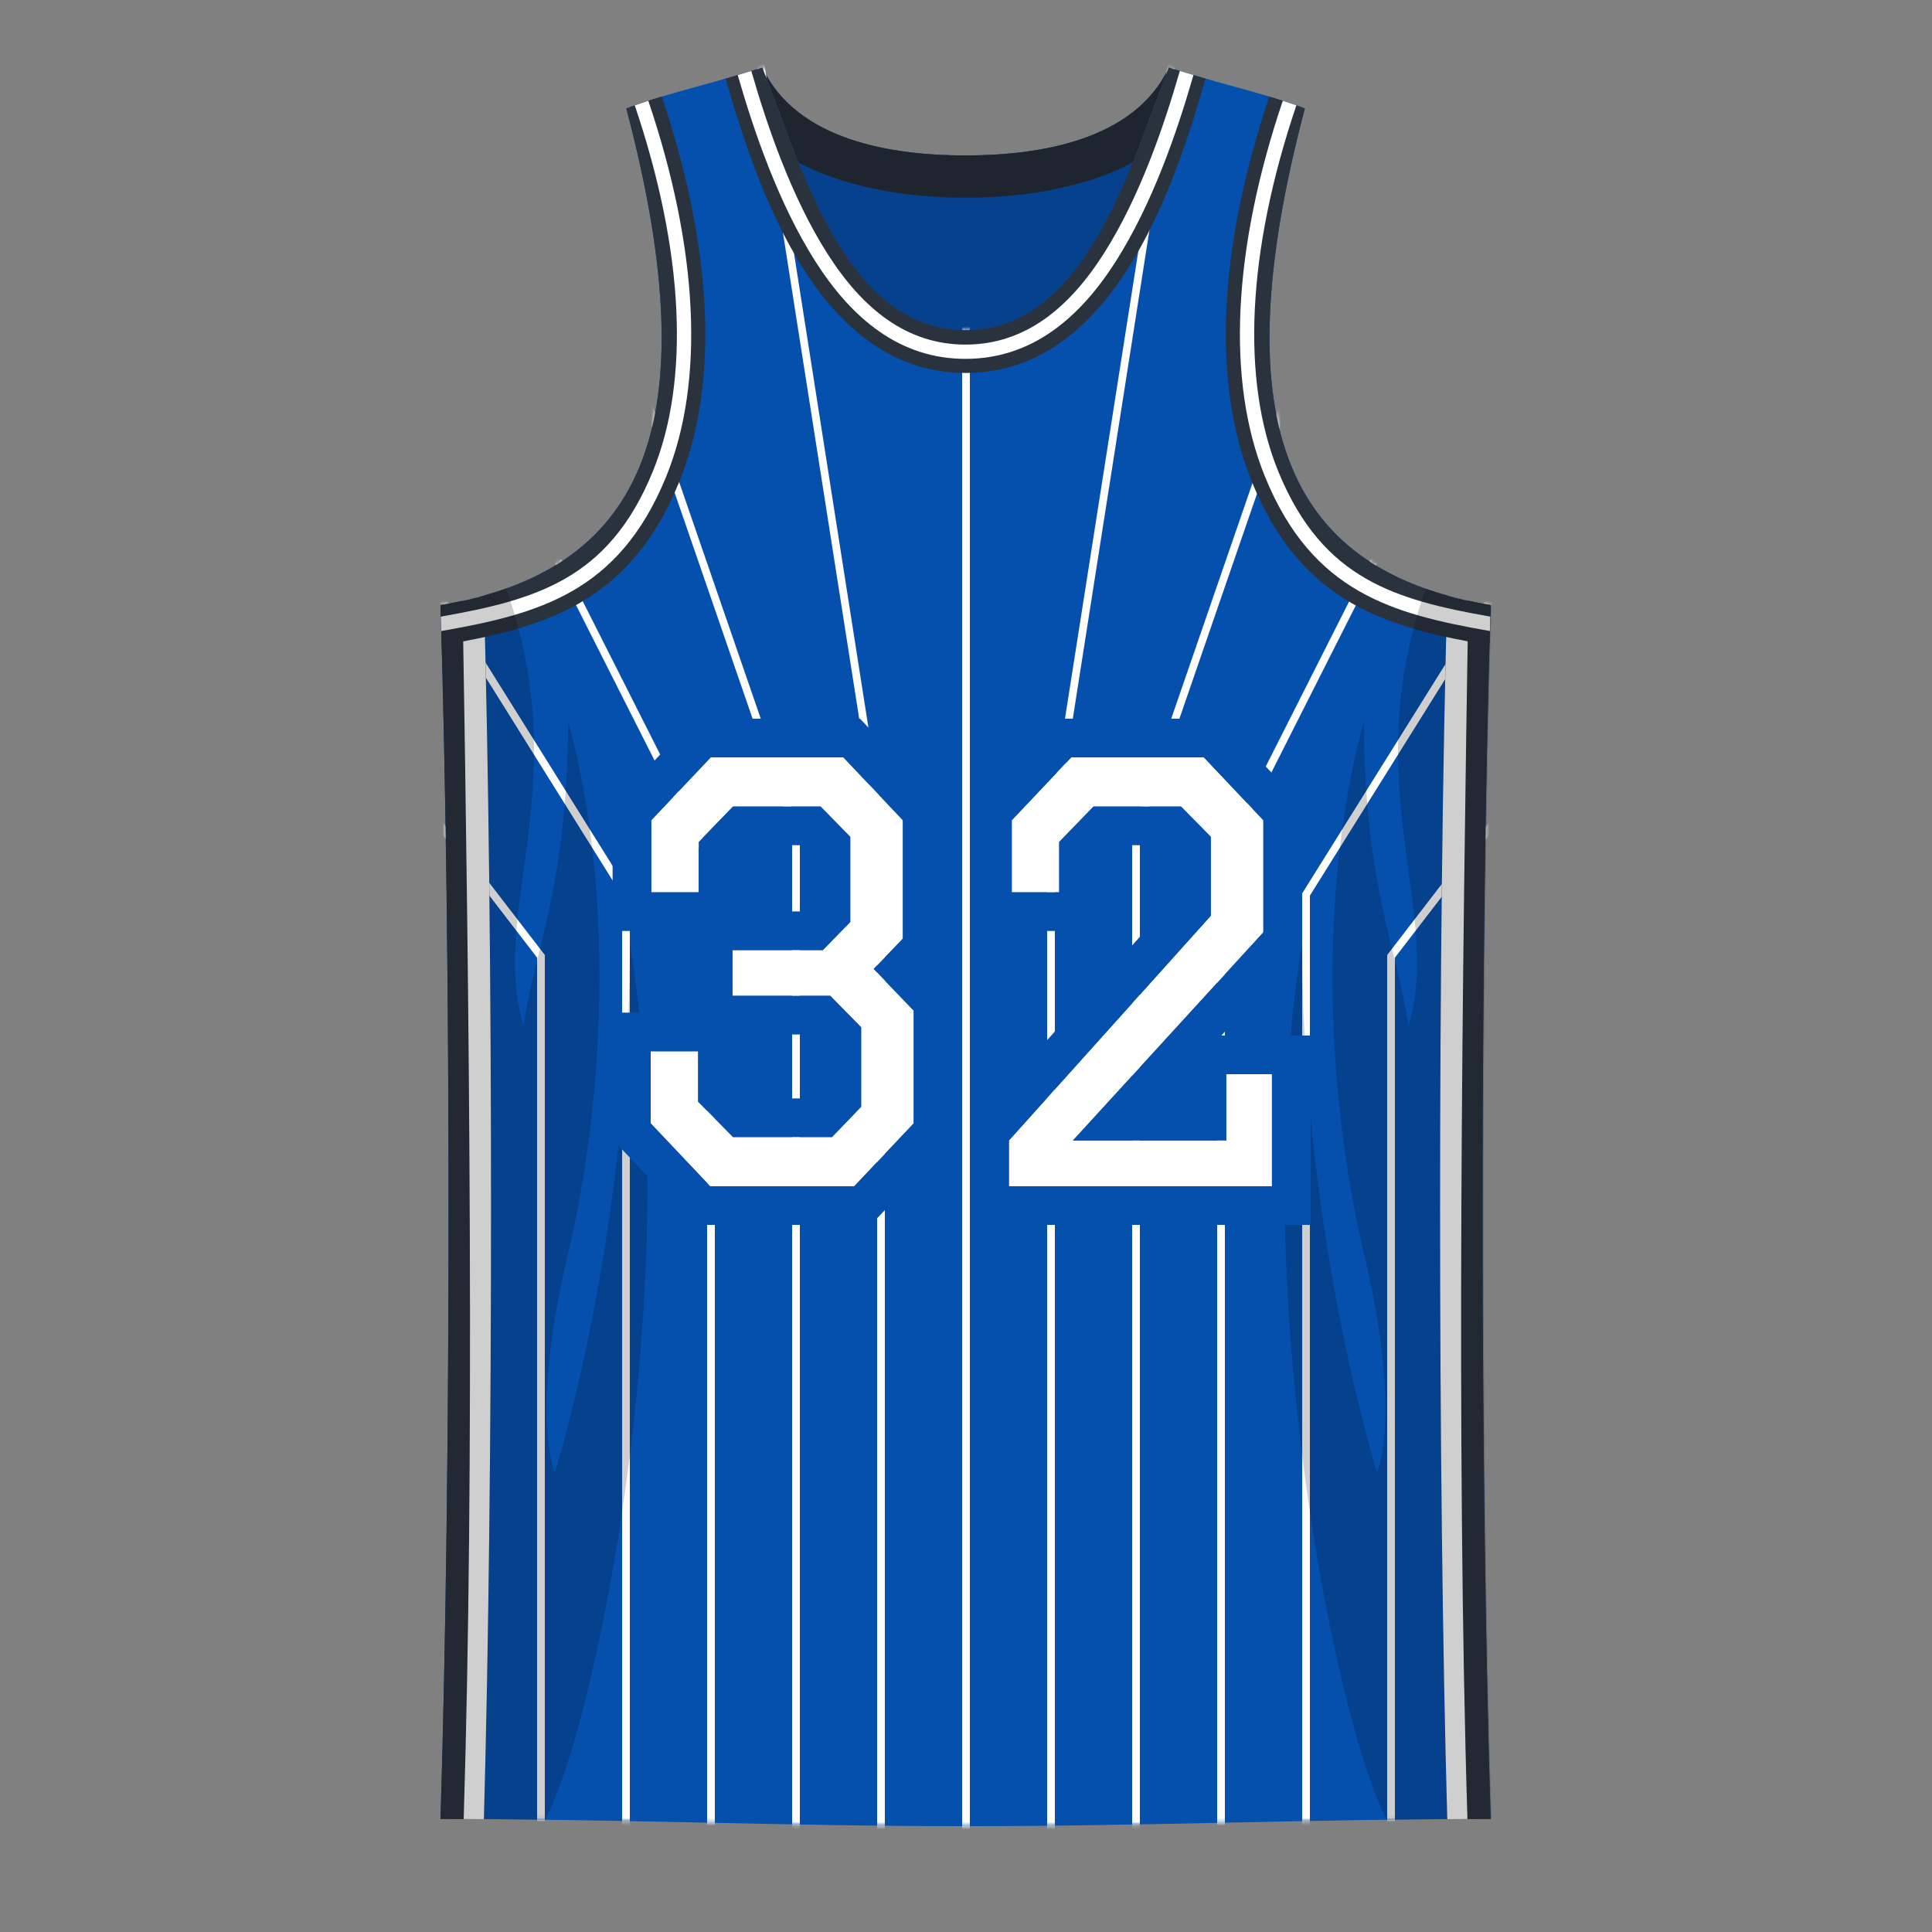
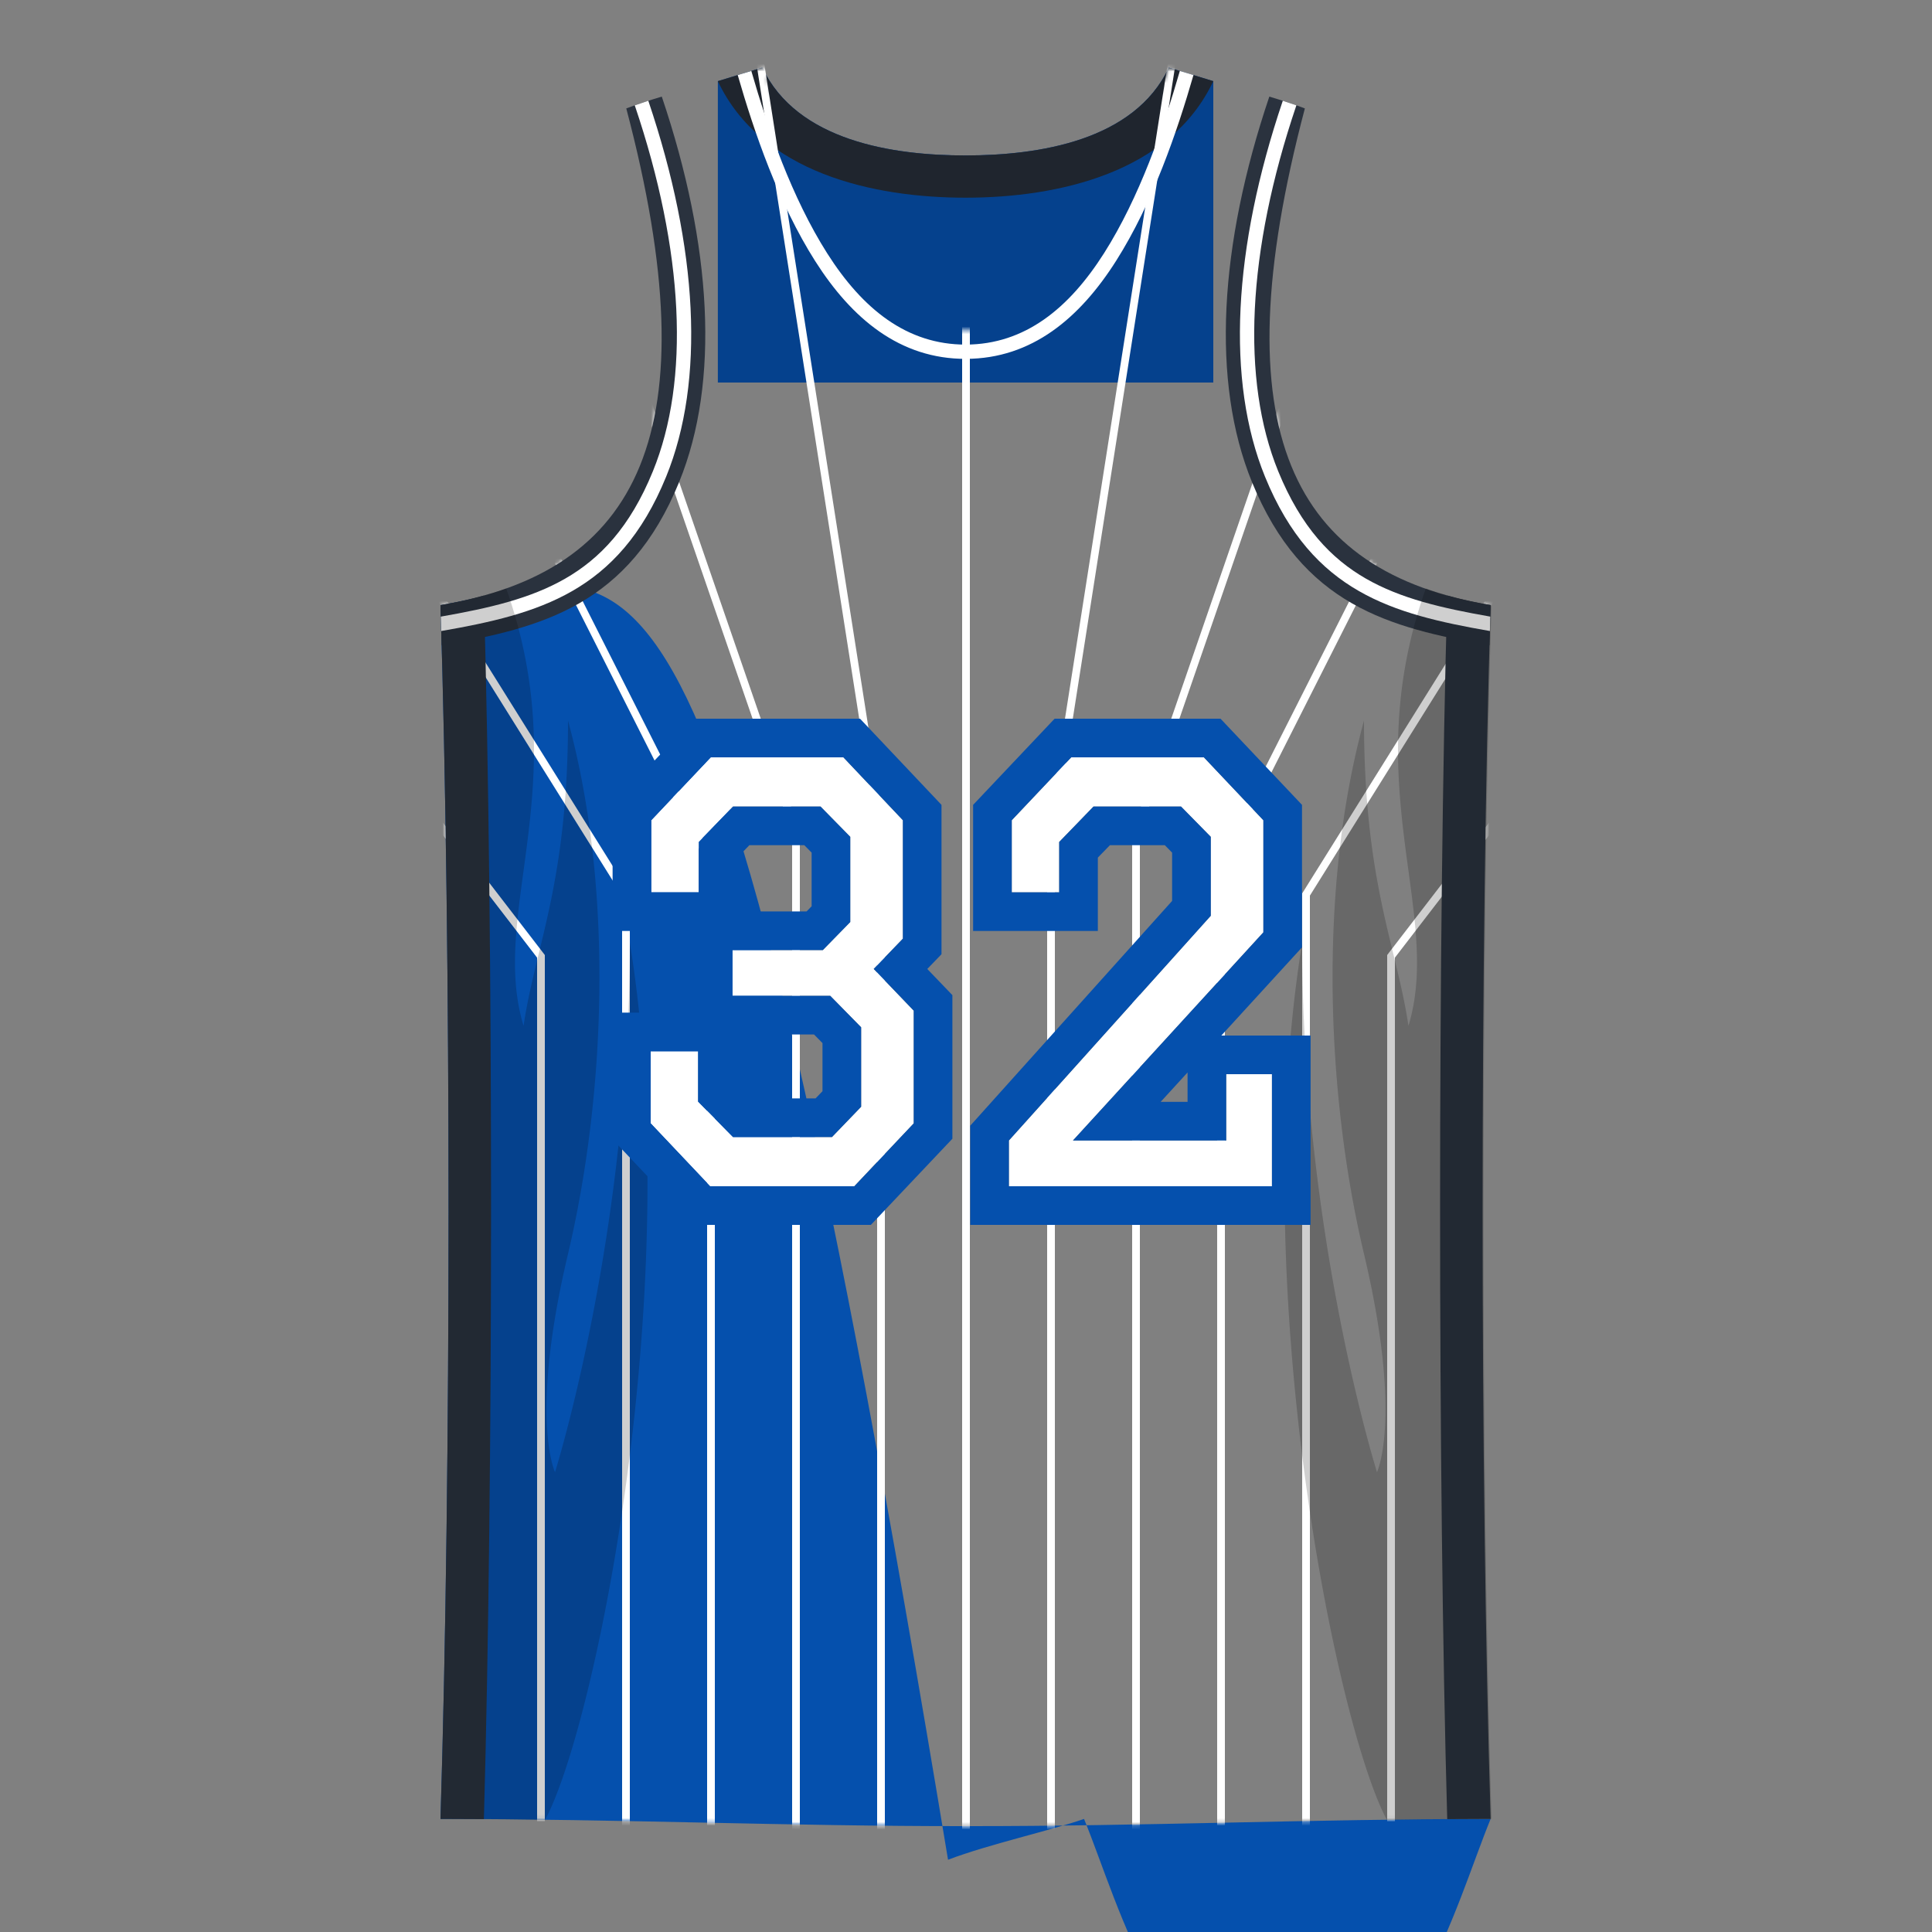
<svg xmlns="http://www.w3.org/2000/svg" width="500" height="500" fill="none" viewBox="0 0 500 500">
  <rect x="0" y="0" width="500" height="500" fill="#808080" stroke="none" />
  <path fill="#0550AD" d="M314 99V21l-11.5-3.5c-8.97 18.94-33.7 22.7-52.5 22.73-18.85.02-43.72-3.72-52.72-22.73l-11.5 3.5v78H314Z" />
  <path fill="#2A323E" d="m185.78 21 11.5-3.5c9 19 33.87 22.75 52.72 22.73 18.8-.02 43.53-3.79 52.5-22.73L314 21c-11.23 23.7-40.08 30.13-64 30.16-23.98.02-52.97-6.4-64.22-30.16Z" />
  <path fill="#000" fill-opacity=".1" d="M314 99V21l-11.5-3.5c-8.97 18.94-33.7 22.7-52.5 22.73-18.85.02-43.72-3.72-52.72-22.73l-11.5 3.5v78H314Z" />
  <path fill="#000" fill-opacity=".1" d="M314 99V21l-11.5-3.5c-8.97 18.94-33.7 22.7-52.5 22.73-18.85.02-43.72-3.72-52.72-22.73l-11.5 3.5v78H314Z" />
  <path fill="#000" fill-opacity=".1" d="m185.78 21 11.5-3.5c9 19 33.87 22.75 52.72 22.73 18.8-.02 43.53-3.79 52.5-22.73L314 21c-11.23 23.7-40.08 30.13-64 30.16-23.98.02-52.97-6.4-64.22-30.16Z" />
-   <path fill="#0550AD" d="M114 156.6c2.78 89.4 2.78 224.4 0 314.14 45.3 0 90.7 1.91 136 1.86 45.3.05 90.47-1.86 135.77-1.86C383 381 383 246 385.77 156.6 334.5 148 315.5 112 337.7 28.06 327 24 311.5 20.6 302.5 17.5c-9.37 22.95-20.69 67.78-52.5 67.93-31.93.15-43.36-45-52.72-67.93-9 3.11-24.5 6.5-35.2 10.56C184.28 112 165.28 148 114 156.6Z" />
+   <path fill="#0550AD" d="M114 156.6c2.78 89.4 2.78 224.4 0 314.14 45.3 0 90.7 1.91 136 1.86 45.3.05 90.47-1.86 135.77-1.86c-9.37 22.95-20.69 67.78-52.5 67.93-31.93.15-43.36-45-52.72-67.93-9 3.11-24.5 6.5-35.2 10.56C184.28 112 165.28 148 114 156.6Z" />
  <mask id="mask0_90_25067" width="272" height="456" x="114" y="17" maskUnits="userSpaceOnUse" style="mask-type:alpha">
    <path fill="#2A323E" stroke="#fff" stroke-width="11" d="M250 467.1a3081 3081 0 0 1-67.89-.9l-1.05-.03c-20.43-.42-40.91-.85-61.4-.92 2.57-88.2 2.56-216.52-.02-304.11 24.42-5.09 42.27-16.96 51.05-38.48 8.72-21.4 7.96-51.28-2.02-91.09 4.05-1.32 8.57-2.6 13.1-3.84l2.6-.72a477.6 477.6 0 0 0 9.66-2.71l2.07 5.56c3.74 10.09 8.31 22.44 14.3 32.98 8.28 14.61 20.56 28.18 39.63 28.1 18.97-.1 31.17-13.63 39.42-28.22 5.94-10.48 10.48-22.76 14.2-32.82l2.1-5.6c3 .9 6.31 1.8 9.66 2.71l2.6.72c4.53 1.24 9.04 2.52 13.1 3.84-9.99 39.8-10.75 69.68-2.02 91.09 8.77 21.52 26.63 33.4 51.05 38.48-2.58 87.6-2.6 215.91-.03 304.11-20.47.07-40.9.5-61.29.92l-1.05.02c-22.62.47-45.18.93-67.76.9Z" />
  </mask>
  <g stroke="#fff" stroke-width="2" mask="url(#mask0_90_25067)">
    <path d="M250 11.5v472M304 11.5l-32 204v268M334 99.5l-40 116v268" />
    <path d="m364 128.5-48 95v260" />
    <path d="m388 151.5-50 80v252" />
    <path d="m390 208.5-30 39v236M196 11.5l32 204v268M166 99.5l40 116v268" />
    <path d="m136 128.5 48 95v260" />
    <path d="m112 151.5 50 80v252" />
    <path d="m110 208.5 30 39v236" />
  </g>
-   <path fill="#2A323E" d="M197.28 17.5c9.36 22.93 20.79 68.08 52.72 67.93 31.81-.15 43.13-44.98 52.5-67.93 2.69.93 5.95 1.88 9.5 2.87-8.46 29.4-24.32 76.04-62 76.15-37.8.12-53.76-46.73-62.22-76.15 3.54-.99 6.8-1.94 9.5-2.87Z" />
  <path fill="#fff" fill-rule="evenodd" d="M194.44 18.36c4.22 14.68 10.5 32.82 19.65 47.22 9.13 14.36 20.6 23.64 35.89 23.6 15.25-.05 26.68-9.36 35.77-23.69 9.12-14.38 15.37-32.46 19.59-47.13l3.53 1.06c-4.23 14.68-10.57 33.18-20 48.05-9.41 14.85-21.83 25.35-38.88 25.4-17.1.06-29.57-10.43-39.02-25.3-9.47-14.9-15.82-33.46-20.05-48.15l3.52-1.06Z" clip-rule="evenodd" />
  <path fill="#2A323E" d="M125.23 470.8c2.47-88.04 2.47-229.1 0-316.67-3.56 1-7.3 1.81-11.23 2.47 2.78 89.4 2.78 224.4 0 314.14 3.8 0 7.53.02 11.23.05ZM374.54 470.8c-2.47-88.04-2.46-229.1.01-316.67 3.55 1 7.3 1.81 11.22 2.47-2.77 89.4-2.77 224.4 0 314.14-3.79 0-7.52.02-11.23.05Z" />
-   <path fill="#fff" d="M125.22 154.13c2.48 87.56 2.48 228.63.01 316.66-1.73-.01-3.48-.03-5.23-.03 2.83-91.56 1.5-207.76-.29-315.26 1.89-.41 3.73-.87 5.51-1.37ZM374.55 154.13c-2.47 87.56-2.48 228.63 0 316.66 1.73-.01 3.47-.03 5.22-.03-2.97-96.43-1.27-222.76.23-315.27-1.86-.41-3.68-.87-5.45-1.36Z" />
  <path fill="#2A323E" d="M337.7 28.06c-2.8-1.07-5.94-2.08-9.2-3.06-13 38.5-15.07 73.82-4.5 99.73 12.99 31.87 35.5 37.77 61.47 42.27l.3-10.4C334.5 148 315.5 112 337.7 28.06Z" />
  <path fill="#fff" d="m385.68 159.58-.1 3.73c-12.77-2.22-24.14-4.75-33.9-10.35-9.73-5.58-18.09-14.36-24.3-29.6-10.1-24.77-8.29-59.1 4.58-97.2l.04-.08c1.2.39 2.37.78 3.5 1.18l-.03.1c-12.74 37.69-14.29 71-4.67 94.6 5.94 14.55 13.77 22.66 22.72 27.8 9.02 5.17 19.64 7.62 32.16 9.82Z" />
  <path fill="#2A323E" d="M162.08 28.06c2.8-1.07 5.93-2.08 9.19-3.06 13 38.5 15.07 73.82 4.5 99.73-12.98 31.87-35.5 37.77-61.47 42.27l-.3-10.4c51.28-8.6 70.28-44.6 48.08-128.54Z" />
  <path fill="#fff" d="M167.78 26.08c-1.2.39-2.37.78-3.5 1.18l.03.1c12.73 37.69 14.28 71 4.66 94.6-5.93 14.55-13.76 22.66-22.72 27.8-9.01 5.17-19.64 7.62-32.16 9.82l.11 3.73c12.77-2.22 24.14-4.75 33.9-10.35 9.72-5.58 18.08-14.36 24.3-29.6 10.1-24.77 8.28-59.1-4.59-97.2l-.03-.08Z" />
  <path fill="#000" fill-opacity=".1" d="M114 470.74c9.2 0 18.04.1 27.06.26C154 447 177.5 333 163 244c0 75.5-19.36 137-19.36 137s-6.73-13.89 3.36-56.5c9.61-40.6 12-94 0-138 0 42-8.5 58.5-11.5 79-9-29.5 13.45-62.5-4.5-113.2a100.17 100.17 0 0 1-17 4.3c2.78 89.41 2.78 224.4 0 314.14ZM386 470.74c-9.2 0-18.04.1-27.06.26C346 447 322.5 333 337 244c0 75.5 19.36 137 19.36 137s6.73-13.89-3.36-56.5c-9.61-40.6-12-94 0-138 0 42 8.5 58.5 11.5 79 9-29.5-13.45-62.5 4.5-113.2 5.2 1.85 10.87 3.27 17 4.3-2.77 89.41-2.77 224.4 0 314.14Z" />
  <path fill="#000" fill-opacity=".1" d="M114 470.74c9.2 0 18.04.1 27.06.26C154 447 177.5 333 163 244c0 75.5-19.36 137-19.36 137s-6.73-13.89 3.36-56.5c9.61-40.6 12-94 0-138 0 42-8.5 58.5-11.5 79-9-29.5 13.45-62.5-4.5-113.2a100.17 100.17 0 0 1-17 4.3c2.78 89.41 2.78 224.4 0 314.14ZM386 470.74c-9.2 0-18.04.1-27.06.26C346 447 322.5 333 337 244c0 75.5 19.36 137 19.36 137s6.73-13.89-3.36-56.5c-9.61-40.6-12-94 0-138 0 42 8.5 58.5 11.5 79 9-29.5-13.45-62.5 4.5-113.2 5.2 1.85 10.87 3.27 17 4.3-2.77 89.41-2.77 224.4 0 314.14Z" />
  <path fill="#fff" d="M189.56 257.72v-11.84h23.38l7.1-7.26v-22.05l-7.69-7.84h-22.64l-8.88 9.17v13.03h-12.29v-18.65l15.4-16.28h34.33l15.4 16.28v30.64l-7.56 7.84 10.36 10.8v29.16L221.08 307h-37.3l-15.39-16.28v-18.65h12.29v13.03l9.03 9.17h25.6l7.55-7.84v-20.57l-8-8.14h-25.3ZM329.18 307H261.1v-11.84L313.34 237v-20.43l-7.7-7.84H283l-8.88 9.17v13.03h-12.28v-18.65l15.4-16.28h34.33l15.39 16.28v29l-49.28 53.88h39.66v-17.17h11.84V307Z" />
  <path fill="#0550AD" fill-rule="evenodd" d="M179.56 262.07v-21.14h-21.02V208.3l21.09-22.3h42.95l21.08 22.3v38.65l-3.68 3.82 6.5 6.77v37.16L225.38 317h-45.91l-21.09-22.3v-32.63h21.17Zm11.12 5.65V281l3.22 3.27h17.16l1.8-1.87v-12.45l-2.19-2.23h-20Zm32.18-1.86v20.57l-7.55 7.84h-25.6l-9.03-9.17v-13.03h-12.29v18.65L183.8 307h37.3l15.38-16.28v-29.16l-10.36-10.8 7.55-7.84v-30.64L218.27 196h-34.34l-15.39 16.28v18.65h12.29V217.9l8.88-9.17h22.64l7.7 7.84v22.05l-7.1 7.26h-23.4v11.84h25.32l7.99 8.14Zm-12.81-31.32-1.31 1.34h-17.91v-13.93l3.11-3.22h14.21l1.9 1.93v13.88ZM339.18 317H251.1v-25.67l52.24-58.17v-12.5l-1.89-1.93h-14.2l-3.13 3.22v18.98h-32.28V208.3l21.09-22.3h42.94l21.09 22.3v36.87L316.08 268h23.1V317Zm-31.84-39.45-6.96 7.61h6.96v-7.61Zm-29.66 17.61 49.28-53.87v-29.01L311.56 196h-34.33l-15.39 16.28v18.65h12.28V217.9l8.88-9.17h22.65l7.7 7.84V237l-52.25 58.16V307h68.08v-29h-11.84v17.16h-39.66Z" clip-rule="evenodd" />
</svg>